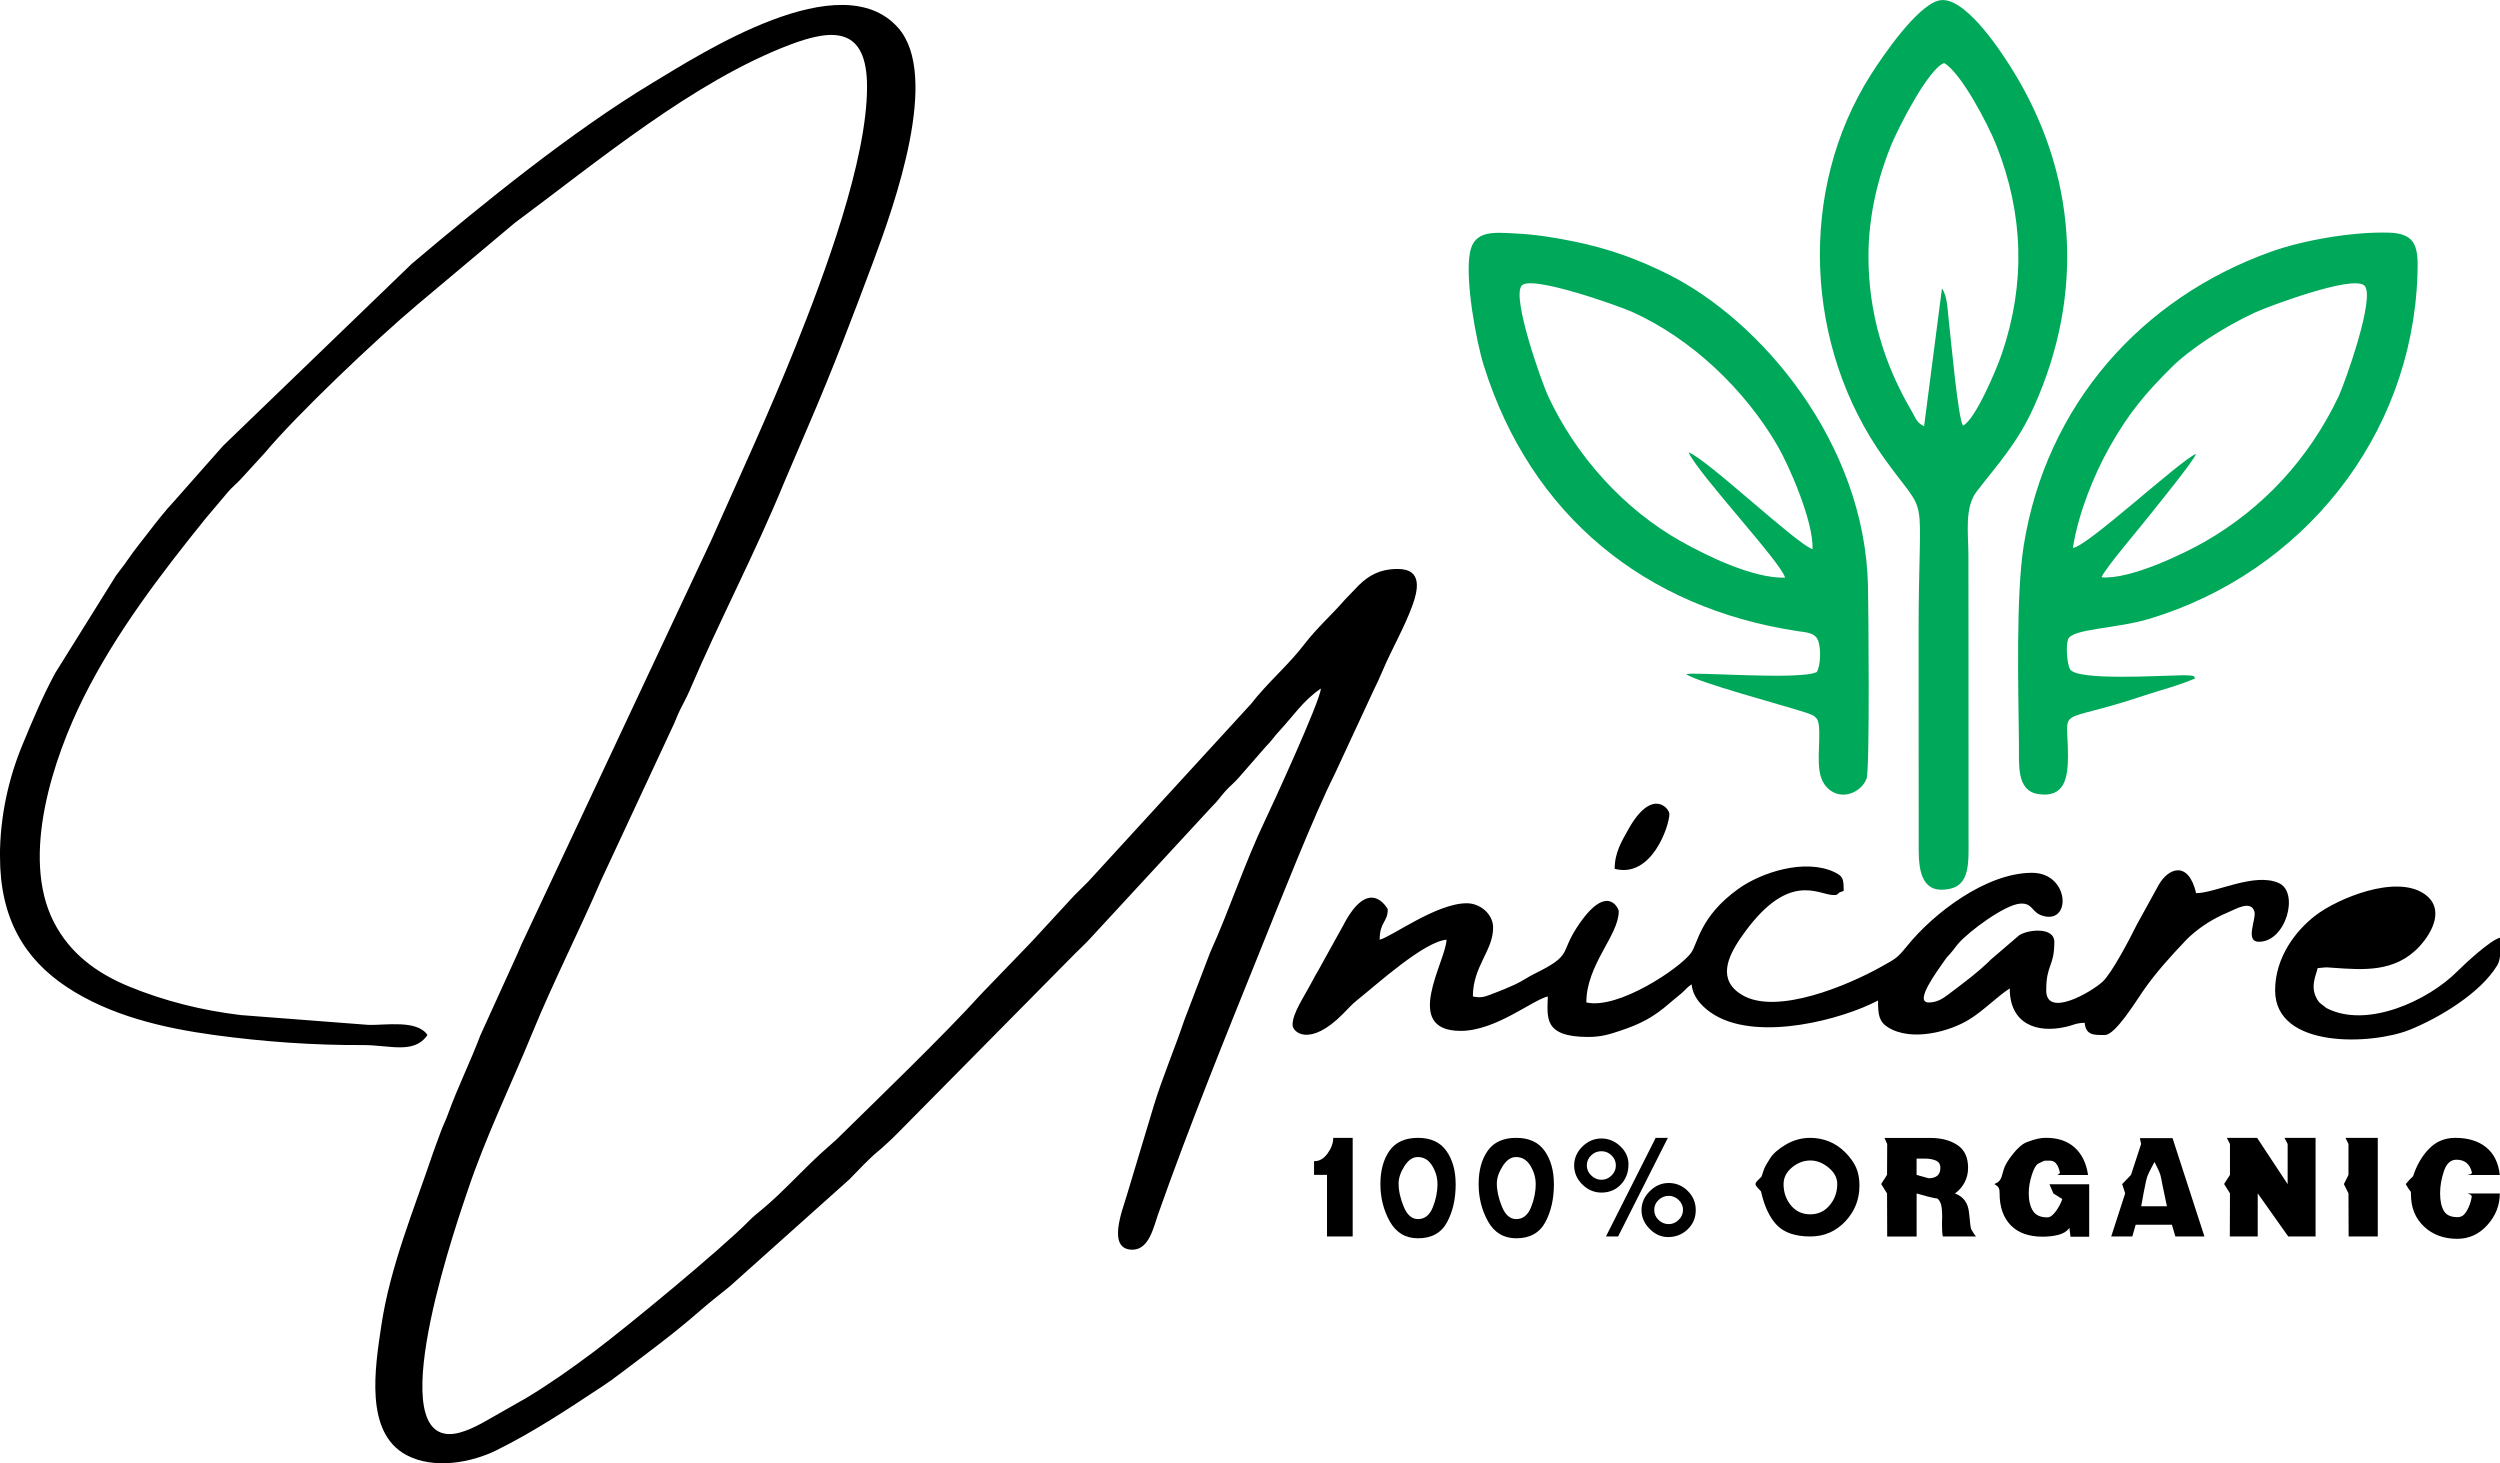
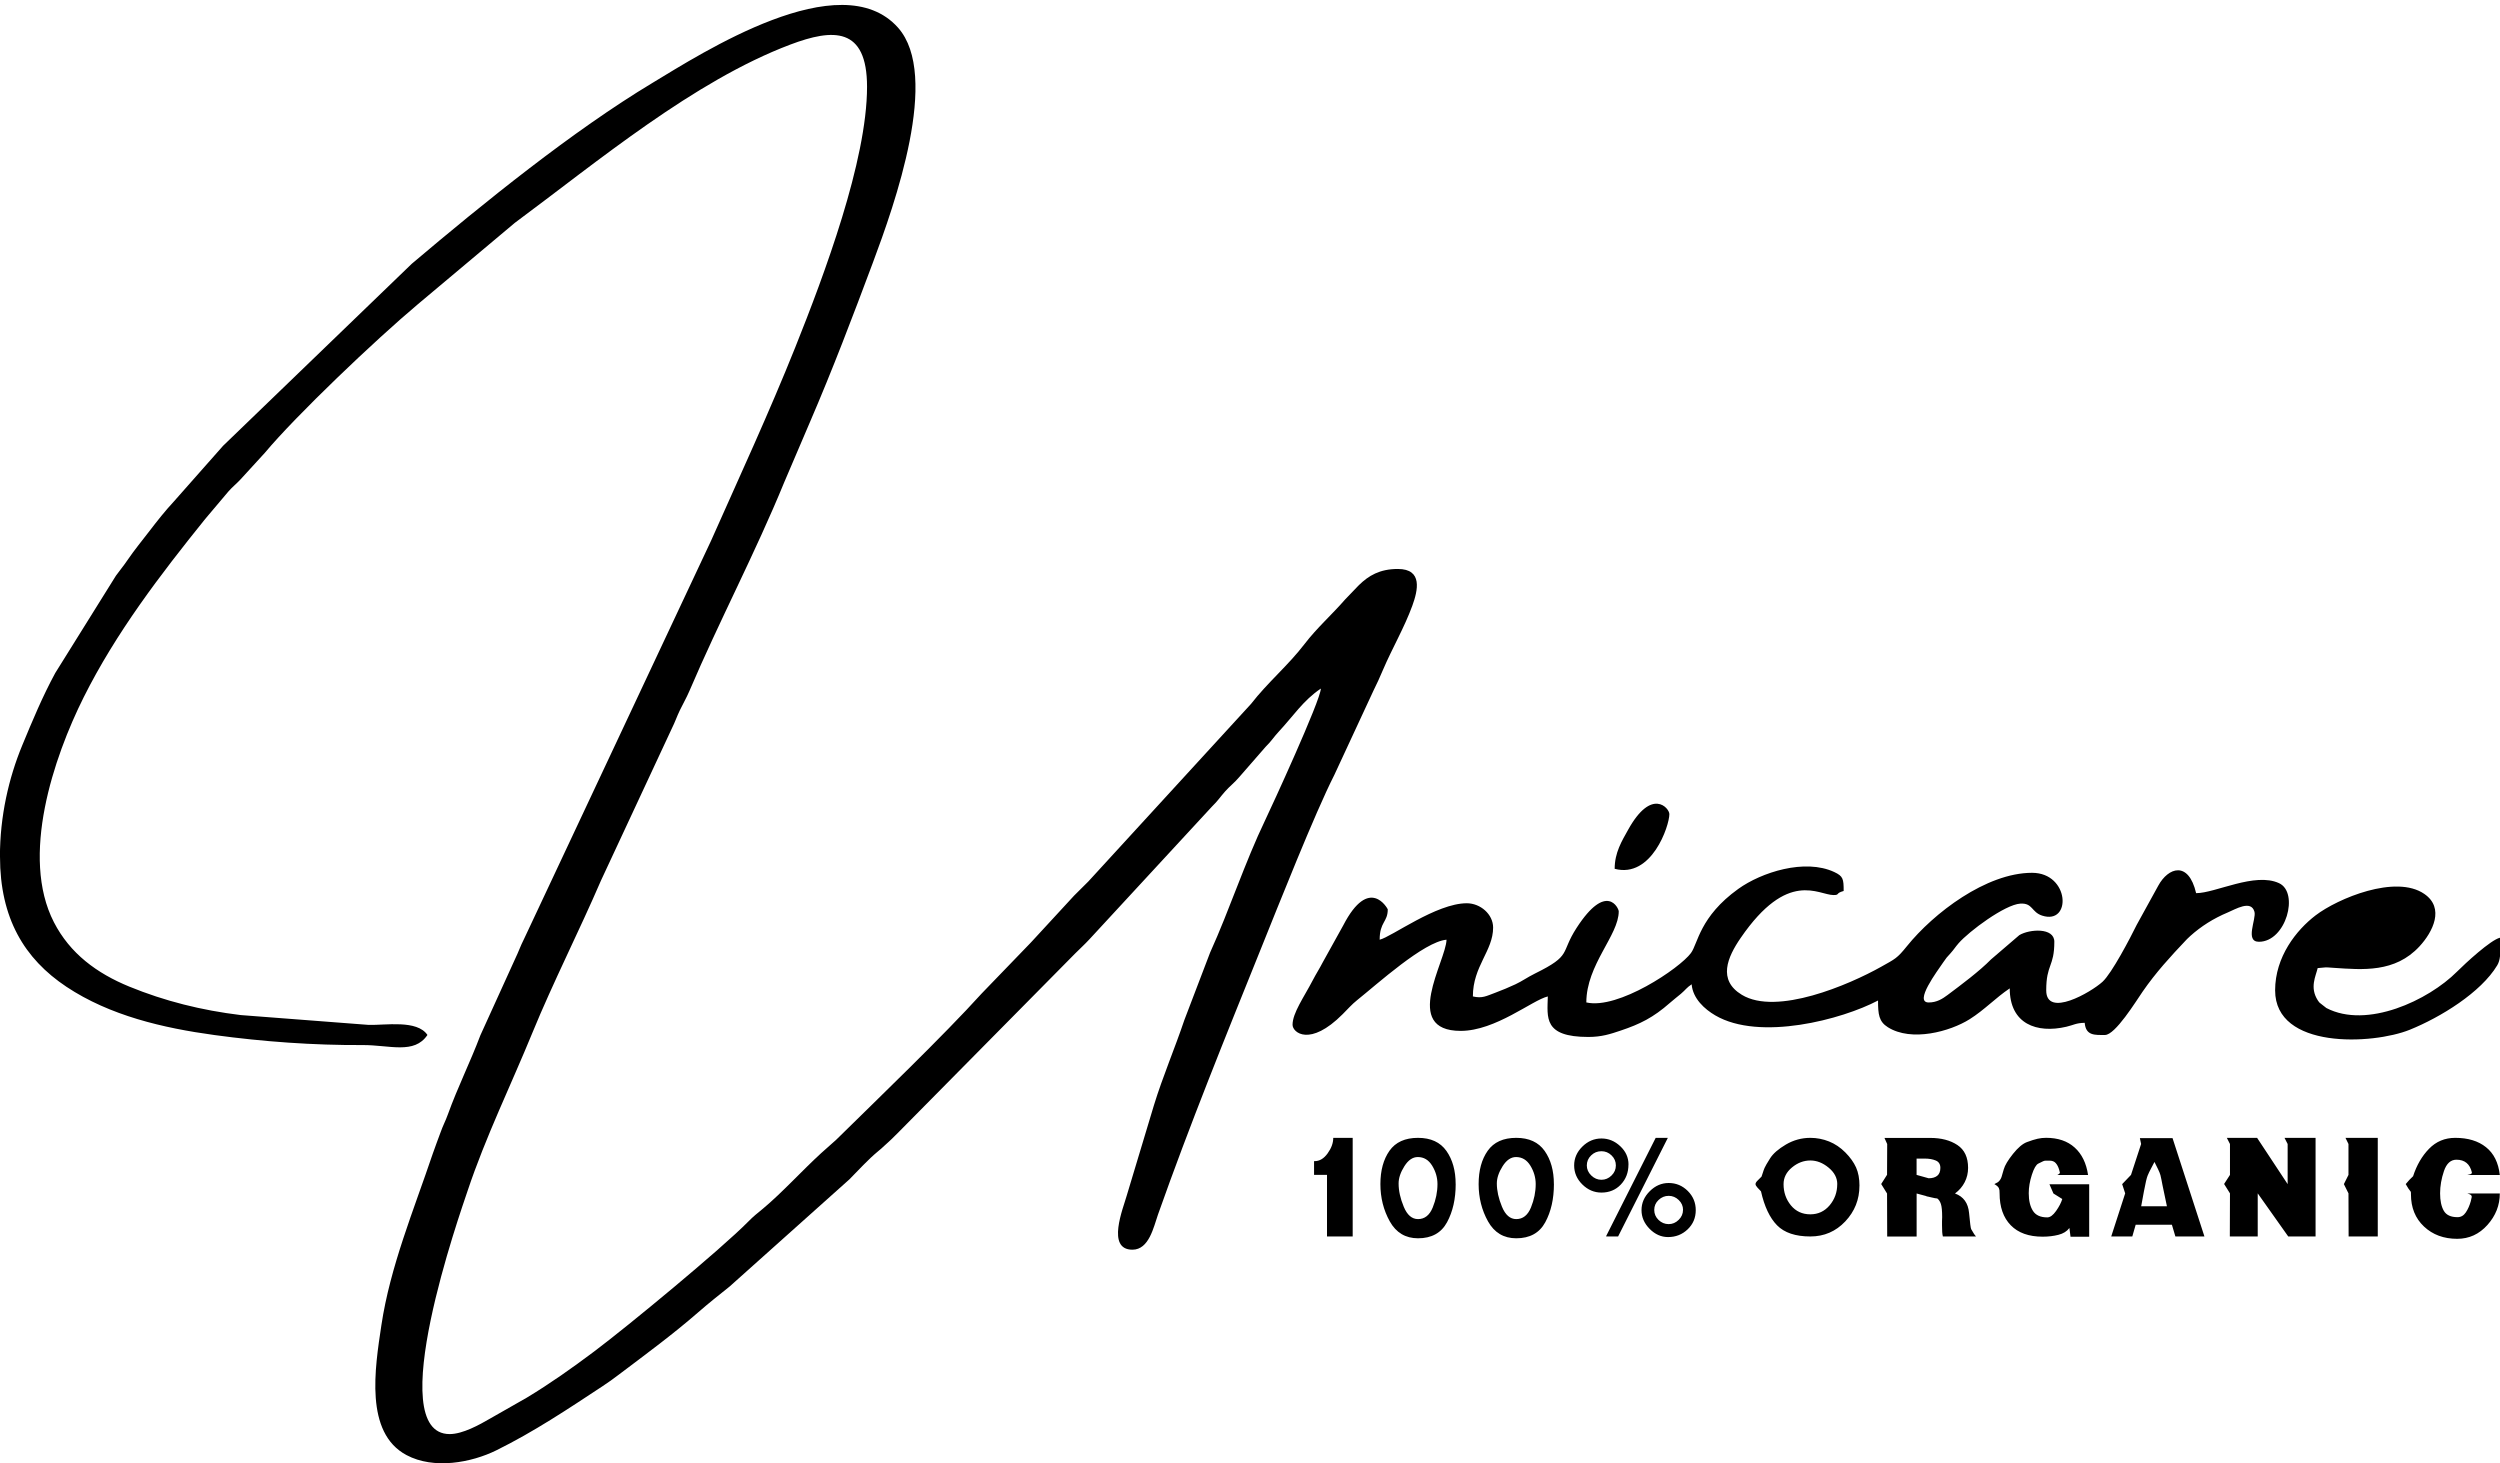
<svg xmlns="http://www.w3.org/2000/svg" xml:space="preserve" width="44.227mm" height="25.886mm" version="1.1" style="shape-rendering:geometricPrecision; text-rendering:geometricPrecision; image-rendering:optimizeQuality; fill-rule:evenodd; clip-rule:evenodd" viewBox="0 0 712.62 417.09">
  <defs>
    <style type="text/css">
   
    .fil2 {fill:#00A859}
    .fil0 {fill:black}
    .fil1 {fill:black;fill-rule:nonzero}
   
  </style>
  </defs>
  <g id="Layer_x0020_1">
    <path class="fil0" d="M460.26 247.65c10.56,2.8 15.59,-12.28 15.59,-15.59 0,-1.73 -5.05,-7.63 -11.74,4.43 -1.81,3.26 -3.85,6.51 -3.85,11.16zm-460.26 -3.46c0,17.53 6.93,29.09 18.93,37.08 12.36,8.22 27.51,11.76 42.24,13.77 13.84,1.89 28.18,2.92 42.2,2.85 7.68,-0.04 14.71,2.73 18.47,-2.88 -2.95,-4.4 -12.03,-2.73 -16.77,-2.87l-36.47 -2.8c-11.1,-1.35 -21.66,-3.98 -31.74,-8.11 -9.28,-3.8 -16.91,-9.44 -21.49,-18.35 -9.64,-18.74 -0.09,-46.96 8.48,-64.12 9.21,-18.41 21.8,-34.89 34.64,-50.83l6.61 -7.83c1.17,-1.33 2.26,-2.16 3.47,-3.46l6.9 -7.54c8.95,-10.71 31.42,-32.11 43.65,-42.39l27.63 -23.19c23.44,-17.36 51,-40.42 78.54,-50.82 12.19,-4.6 21.86,-5.09 21.86,12.05 0,21.06 -12.21,53.62 -20.46,74.25 -7.45,18.62 -15.9,36.89 -24,55.12l-53.33 113.56c-1.04,2.05 -1.5,3.52 -2.5,5.59l-9.93 21.84c-2.92,7.73 -6.5,14.87 -9.25,22.51 -0.76,2.12 -1.34,2.99 -2.17,5.34 -0.83,2.35 -1.33,3.47 -2.16,5.92 -5.41,16.04 -12.13,32.15 -14.64,48.88 -1.85,12.31 -4.8,30.63 7.15,37 7.83,4.18 18.53,2.15 25.62,-1.35 10.69,-5.28 20.35,-11.73 30.25,-18.26 1.94,-1.28 2.89,-1.98 4.72,-3.36 7.72,-5.83 15.39,-11.46 22.64,-17.78 2.95,-2.57 5.84,-4.86 8.88,-7.29l34.14 -30.54c2.71,-2.72 5.22,-5.56 8.17,-8 1.12,-0.93 0.82,-0.68 1.84,-1.62 0.9,-0.83 1.24,-1.1 2.11,-1.94 1.5,-1.45 2.56,-2.57 4.04,-4.05l48.22 -48.8c1.45,-1.45 2.68,-2.55 4.05,-4.03l34.93 -37.83c1.77,-1.73 2.22,-2.59 3.76,-4.33 1.35,-1.53 2.69,-2.49 4.01,-4.07l7.53 -8.64c1.74,-1.71 2.22,-2.69 3.75,-4.33 4.07,-4.35 6.98,-8.92 11.99,-12.27 -0.07,3.36 -14.21,34.06 -15.79,37.34 -5.98,12.46 -10.11,25.4 -15.78,37.92l-7.34 19.23c-2.73,8.1 -6.15,16.09 -8.66,24.25l-7.75 25.74c-1.01,3.64 -5.92,15.47 1.61,15.47 4.75,0 6.04,-6.48 7.29,-10.03 9.03,-25.55 19.22,-50.66 29.34,-75.77 5,-12.4 15.34,-38.54 20.92,-49.53l11.17 -24.06c1.05,-2.1 1.69,-3.53 2.72,-5.94 2.62,-6.13 6.07,-12 8.34,-18.23 1.58,-4.34 3.05,-10.48 -4.13,-10.48 -5.19,0 -8.35,1.94 -11.04,4.56 -0.08,0.08 -0.2,0.2 -0.29,0.29l-3.68 3.83c-3.73,4.3 -8.1,8.16 -11.56,12.69 -4.65,6.09 -10.6,11.05 -15.26,17.08l-46.39 50.63c-1.49,1.48 -2.59,2.55 -4.05,4.03l-11.91 12.92c-0.08,0.09 -0.2,0.21 -0.28,0.3 -0.08,0.09 -0.2,0.21 -0.28,0.3l-13.9 14.4c-10.85,12 -29.79,30.2 -41.47,41.69l-4.28 3.81c-5.32,4.86 -11.1,11.24 -16.55,15.79 -1.9,1.59 -2.52,1.99 -4.3,3.79 -7.57,7.68 -34.05,29.6 -43.88,36.97 -6.3,4.72 -12.43,9.07 -19.19,13.15l-10.3 5.87c-3.25,1.89 -7.95,4.5 -11.67,4.5 -19.3,0 3.15,-63.43 5.13,-69.37 5.13,-15.36 12.36,-30.13 18.47,-45.05 5.85,-14.28 13.38,-29.07 19.55,-43.4l20.19 -43.33c0.97,-1.94 1.36,-3.26 2.3,-5.21 0.98,-2.04 1.79,-3.34 2.68,-5.41 8.61,-20.18 18.75,-39.28 27.06,-59.56l7.26 -16.99c6.5,-15.07 12.31,-30.37 17.98,-45.54 6.2,-16.6 19.35,-53.4 7.17,-67.06 -16.35,-18.34 -56,7.36 -70,15.78 -22.71,13.66 -48.04,34.16 -68.58,51.54l-53.79 51.89 -14.09 15.94c-2.42,2.6 -4.7,5.49 -6.79,8.22 -2.19,2.86 -4.36,5.47 -6.46,8.55 -1.11,1.64 -2.04,2.7 -3.2,4.31l-17.3 27.74c-3.62,6.67 -6.52,13.63 -9.41,20.62 -3.85,9.32 -6.36,20.17 -6.36,31.75zm648.52 38.11c0,16.85 27.78,15.5 38.37,11.23 8.74,-3.53 20.3,-10.62 24.94,-18.37 0.46,-0.76 0.68,-1.63 0.79,-2.58l0 -5.29c-2.65,0.62 -9.84,7.26 -12.26,9.68 -8.15,8.17 -25.66,16.4 -37.23,10.36l-1.94 -1.52c-0.08,-0.09 -0.19,-0.22 -0.26,-0.32 -0.07,-0.1 -0.17,-0.23 -0.24,-0.34 -2.37,-3.67 -0.58,-6.88 -0.04,-9.2 3.07,-0.25 1.51,-0.28 4.64,-0.07 8.1,0.54 17.4,1.45 24.39,-6.13 3.81,-4.13 7.24,-10.91 1.36,-14.95 -8.13,-5.6 -24.63,1.27 -30.98,6.12 -5.48,4.19 -11.54,11.79 -11.54,21.38zm-196.34 3.46c0,-10.8 9.24,-19.14 9.24,-25.99 0,-0.83 -3.46,-8.5 -12.02,4.73 -4.74,7.32 -1.18,7.73 -11.84,12.99 -2.25,1.11 -3.68,2.19 -5.59,3.08 -1.67,0.78 -3.9,1.73 -5.7,2.39 -2.6,0.95 -3.73,1.7 -6.43,1.07 0,-8.62 5.77,-12.98 5.77,-19.63 0,-3.8 -3.63,-6.93 -7.51,-6.93 -8.68,0 -21.49,9.62 -24.83,10.39 0,-5.1 2.31,-4.98 2.31,-8.66 0,-0.07 -5.21,-9.91 -12.71,4.61l-5.77 10.4c-0.99,1.92 -1.94,3.36 -2.89,5.19 -2.54,4.88 -5.77,9.35 -5.77,12.71 0,2.22 4.93,6.37 14.29,-3.03 1.4,-1.4 2.62,-2.8 4.1,-3.98 5.68,-4.53 19.08,-16.71 25.5,-17.24 -0.14,6.1 -12.89,25.99 4.04,25.99 9.94,0 20.44,-8.79 24.83,-9.82 -0.14,6.04 -1.29,11.55 11.55,11.55 3.79,0 6.28,-0.83 9.17,-1.8 5.61,-1.88 9.33,-3.73 14.06,-7.89 1.26,-1.11 1.91,-1.55 3.16,-2.61 1.34,-1.14 1.63,-1.76 3.06,-2.71 0.34,4.09 3.73,7.11 6.73,8.86 12.66,7.41 36.16,1.17 46.4,-4.24 0,3.96 0.25,6.01 2.79,7.61 6.74,4.26 17.75,1.23 23.33,-2.28 4.21,-2.65 7.37,-6.07 11.42,-8.79 0,10.18 7.72,12.91 16.14,10.94 2.1,-0.49 2.73,-1.07 5.23,-1.12 0.31,3.73 2.92,3.47 5.77,3.47 2.95,0 8.84,-9.61 10.74,-12.36 3.72,-5.4 7.96,-10.03 12.42,-14.73 0.08,-0.09 0.2,-0.21 0.28,-0.29 0.12,-0.12 0.84,-0.79 0.89,-0.84 3.07,-2.76 6.63,-5.01 10.64,-6.69 2.25,-0.94 6.69,-3.69 7.65,-0.21 0.57,2.07 -2.81,8.55 1.27,8.55 7.74,0 11.54,-14.03 5.73,-16.71 -6.93,-3.19 -18.11,2.85 -23.63,2.85 -2.18,-9.34 -7.97,-7.33 -10.79,-2.13l-6.15 11.17c-1.85,3.77 -7.09,13.8 -9.75,16.23 -3.25,2.97 -16.04,10.4 -16.04,2.44 0,-7.51 2.31,-6.64 2.31,-13.86 0,-4.1 -7.05,-3.63 -9.97,-1.89l-8.08 6.93c-3.33,3.39 -8.45,7.2 -12.38,10.14 -1.46,1.09 -3.07,2.13 -5.38,2.13 -4.29,0 2.45,-8.92 4.15,-11.45 0.93,-1.38 0.97,-1.36 2.06,-2.56 1.11,-1.24 1.27,-1.68 2.32,-2.88 2.95,-3.38 13.19,-11.03 17.6,-11.29 3.56,-0.21 3.12,2.42 6.2,3.42 8.46,2.76 7.92,-12.2 -2.87,-12.2 -13.06,0 -28.08,11.5 -35.67,20.92 -2.82,3.5 -3.31,3.6 -7.39,5.89 -9.12,5.12 -29.75,13.97 -39.66,7.97 -6.96,-4.21 -4.11,-10.72 -0.34,-16.21 13.46,-19.61 22.16,-12.23 26.47,-12.23 1.88,0 0.44,-0.5 2.89,-1.16 0,-3.44 -0.14,-4.21 -2.68,-5.4 -8.4,-3.92 -20.77,0.08 -27.36,4.81 -11.02,7.91 -11.5,15.59 -13.49,18.28 -3.21,4.36 -20.79,16.18 -29.81,14.08z" />
    <path class="fil1" d="M385.58 352.44l-7.32 0 0 -17.55 -3.69 0 0 -3.91 0.18 0c1.4,0 2.63,-0.74 3.69,-2.22 1.07,-1.48 1.6,-2.95 1.6,-4.42l5.54 0 0 28.1zm29.36 -14.92c0,4.22 -0.82,7.85 -2.47,10.89 -1.65,3.04 -4.4,4.56 -8.26,4.56 -3.57,0 -6.25,-1.6 -8.05,-4.81 -1.79,-3.21 -2.68,-6.76 -2.68,-10.64 0,-3.88 0.87,-7.05 2.59,-9.5 1.73,-2.45 4.44,-3.68 8.13,-3.68 3.65,0 6.35,1.25 8.1,3.73 1.75,2.49 2.63,5.63 2.63,9.45zm-5.19 0c0,-1.84 -0.5,-3.59 -1.51,-5.24 -1.01,-1.65 -2.37,-2.47 -4.1,-2.47 -1.45,0 -2.72,0.87 -3.82,2.61 -1.1,1.74 -1.65,3.38 -1.65,4.92 0,2.06 0.48,4.27 1.46,6.62 0.97,2.36 2.33,3.54 4.08,3.54 1.89,0 3.3,-1.11 4.19,-3.32 0.9,-2.21 1.35,-4.43 1.35,-6.66zm33.19 0c0,4.22 -0.82,7.85 -2.47,10.89 -1.65,3.04 -4.4,4.56 -8.26,4.56 -3.57,0 -6.25,-1.6 -8.05,-4.81 -1.79,-3.21 -2.68,-6.76 -2.68,-10.64 0,-3.88 0.86,-7.05 2.59,-9.5 1.73,-2.45 4.44,-3.68 8.13,-3.68 3.65,0 6.35,1.25 8.1,3.73 1.75,2.49 2.63,5.63 2.63,9.45zm-5.19 0c0,-1.84 -0.51,-3.59 -1.51,-5.24 -1.01,-1.65 -2.38,-2.47 -4.1,-2.47 -1.44,0 -2.72,0.87 -3.82,2.61 -1.1,1.74 -1.65,3.38 -1.65,4.92 0,2.06 0.49,4.27 1.46,6.62 0.97,2.36 2.33,3.54 4.08,3.54 1.89,0 3.29,-1.11 4.19,-3.32 0.9,-2.21 1.35,-4.43 1.35,-6.66zm45.62 7.43c0,2.18 -0.77,4 -2.31,5.47 -1.54,1.47 -3.4,2.2 -5.58,2.2 -1.97,0 -3.72,-0.78 -5.26,-2.34 -1.54,-1.56 -2.31,-3.34 -2.31,-5.33 0,-2.04 0.78,-3.84 2.35,-5.4 1.56,-1.56 3.36,-2.34 5.4,-2.34 2.11,0 3.92,0.76 5.44,2.27 1.52,1.52 2.27,3.34 2.27,5.47zm-7.96 -20.6l-14.17 28.1 -3.46 -0.01 14.17 -28.1 3.46 0zm-11.22 7.6c0,2.27 -0.73,4.17 -2.18,5.7 -1.45,1.53 -3.3,2.29 -5.52,2.29 -2.06,0 -3.88,-0.77 -5.44,-2.31 -1.56,-1.54 -2.34,-3.35 -2.34,-5.43 0,-2.04 0.78,-3.83 2.34,-5.37 1.56,-1.54 3.38,-2.31 5.44,-2.31 2.01,0 3.8,0.73 5.36,2.2 1.57,1.47 2.35,3.21 2.35,5.22zm15.56 12.93c0,-1.09 -0.41,-2.03 -1.23,-2.82 -0.82,-0.79 -1.77,-1.19 -2.86,-1.19 -1.09,0 -2.05,0.39 -2.88,1.17 -0.83,0.78 -1.24,1.73 -1.24,2.84 0,1.11 0.41,2.07 1.23,2.86 0.82,0.79 1.78,1.19 2.89,1.19 1.07,0 2.02,-0.4 2.84,-1.21 0.83,-0.8 1.24,-1.75 1.24,-2.84zm-19.15 -12.68c0,-1.11 -0.41,-2.07 -1.23,-2.86 -0.82,-0.8 -1.78,-1.19 -2.89,-1.19 -1.14,0 -2.11,0.39 -2.93,1.19 -0.82,0.79 -1.23,1.75 -1.23,2.86 0,1.09 0.42,2.04 1.26,2.86 0.84,0.82 1.81,1.23 2.9,1.23 1.09,0 2.05,-0.4 2.88,-1.21 0.83,-0.81 1.24,-1.76 1.24,-2.88zm69.43 5.79c0,3.93 -1.35,7.32 -4.05,10.18 -2.7,2.85 -6.01,4.28 -9.94,4.28 -4.24,0 -7.4,-1.06 -9.49,-3.18 -2.08,-2.12 -3.61,-5.35 -4.58,-9.68 -0.31,-0.31 -0.64,-0.66 -1.01,-1.07 -0.37,-0.4 -0.55,-0.73 -0.55,-1 0,-0.28 0.19,-0.62 0.59,-1.01 0.39,-0.39 0.76,-0.76 1.12,-1.12 0.14,-0.36 0.27,-0.74 0.39,-1.16 0.12,-0.41 0.28,-0.86 0.48,-1.33 0.2,-0.47 0.73,-1.38 1.58,-2.73 0.85,-1.35 2.36,-2.66 4.51,-3.93 2.16,-1.26 4.47,-1.9 6.96,-1.9 1.85,0 3.62,0.35 5.33,1.03 1.71,0.69 3.25,1.73 4.64,3.13 1.39,1.4 2.4,2.82 3.06,4.28 0.65,1.46 0.97,3.19 0.97,5.21zm-6.32 -0.46c0,-1.77 -0.82,-3.34 -2.47,-4.7 -1.64,-1.36 -3.38,-2.04 -5.2,-2.04 -1.89,0 -3.64,0.66 -5.24,1.99 -1.6,1.32 -2.4,2.91 -2.4,4.76 0,2.32 0.7,4.33 2.09,6.04 1.4,1.7 3.25,2.56 5.54,2.56 2.22,0 4.06,-0.86 5.51,-2.57 1.44,-1.72 2.16,-3.73 2.16,-6.02zm39.55 14.92l-9.45 0c-0.09,-0.38 -0.16,-0.81 -0.19,-1.28 -0.04,-0.47 -0.05,-1.12 -0.05,-1.95 0,-0.38 0,-0.76 0,-1.14 0,-0.38 0.01,-0.76 0.04,-1.13 0,-1.78 -0.12,-3.03 -0.36,-3.75 -0.24,-0.72 -0.58,-1.25 -1.03,-1.58 -0.31,0 -0.89,-0.11 -1.74,-0.32 -0.85,-0.21 -1.33,-0.31 -1.42,-0.28l0.18 -0.04 -2.91 -0.78 0 12.26 -8.39 0 -0.04 -12.26 -1.67 -2.7 1.67 -2.63 0.04 -8.77 -0.78 -1.74 13.07 0c3.12,0 5.7,0.68 7.73,2.03 2.03,1.35 3.04,3.52 3.04,6.5 0,1.47 -0.32,2.83 -0.96,4.08 -0.64,1.26 -1.56,2.33 -2.77,3.23 2.42,0.88 3.75,2.72 4.01,5.54 0.26,2.82 0.46,4.36 0.6,4.62l0.85 1.42 0.53 0.68zm-10.16 -19.54c0,-1.04 -0.44,-1.75 -1.31,-2.11 -0.88,-0.37 -1.92,-0.55 -3.13,-0.55l-2.34 0 0 4.65 3.44 0.96c1.04,0 1.86,-0.24 2.45,-0.71 0.59,-0.48 0.89,-1.22 0.89,-2.24zm42.43 19.61l-5.33 0 -0.32 -2.49c-0.71,0.96 -1.75,1.6 -3.13,1.95 -1.37,0.35 -2.88,0.53 -4.51,0.53 -3.93,0 -6.96,-1.08 -9.08,-3.26 -2.12,-2.17 -3.18,-5.21 -3.18,-9.1l-0.04 -0.89c-0.07,-0.43 -0.22,-0.76 -0.46,-1.01 -0.24,-0.25 -0.57,-0.49 -0.99,-0.73 0.45,-0.22 0.78,-0.39 0.97,-0.52 0.2,-0.13 0.4,-0.33 0.61,-0.61 0.2,-0.27 0.35,-0.57 0.46,-0.89 0.11,-0.32 0.32,-1.05 0.64,-2.19 0.32,-1.14 1.2,-2.6 2.63,-4.4 1.43,-1.79 2.76,-2.91 3.98,-3.36 1.22,-0.46 2.23,-0.77 3.02,-0.95 0.79,-0.18 1.6,-0.27 2.43,-0.27 3.39,0 6.11,0.93 8.15,2.77 2.05,1.84 3.32,4.45 3.82,7.82l-8.74 0c0.14,-0.07 0.3,-0.17 0.46,-0.29 0.17,-0.12 0.25,-0.25 0.25,-0.4l-0.21 -0.81c-0.24,-0.8 -0.56,-1.43 -0.98,-1.89 -0.41,-0.46 -0.99,-0.69 -1.72,-0.69l-1.17 0c-0.23,0 -0.48,0.06 -0.73,0.18 -0.25,0.12 -0.69,0.33 -1.33,0.65 -0.64,0.31 -1.26,1.37 -1.85,3.19 -0.59,1.82 -0.89,3.58 -0.89,5.26 0,2.09 0.4,3.77 1.19,5.02 0.79,1.25 2.16,1.87 4.1,1.87 0.81,0 1.64,-0.61 2.51,-1.84 0.86,-1.23 1.45,-2.37 1.76,-3.4l-2.52 -1.57 -1.14 -2.64 11.33 0 0 14.96zm32.84 -0.07l-8.28 0 -0.99 -3.34 -10.33 0 -0.96 3.34 -6.01 0 3.98 -12.29 -0.86 -2.63 2.52 -2.63 2.88 -8.81 -0.35 -1.67 9.31 0 9.09 28.03zm-10.69 -8.6l-1.25 -5.97c-0.14,-0.71 -0.25,-1.26 -0.32,-1.65 -0.07,-0.39 -0.17,-0.81 -0.28,-1.26 -0.12,-0.45 -0.36,-1.04 -0.71,-1.76 -0.35,-0.72 -0.68,-1.39 -0.99,-2 -0.24,0.47 -0.55,1.08 -0.96,1.83 -0.4,0.74 -0.73,1.43 -0.99,2.06 -0.26,0.63 -0.62,2.13 -1.06,4.51 -0.45,2.38 -0.71,3.79 -0.78,4.24l7.35 0zm42.36 8.6l-7.78 0 -8.7 -12.29 0 12.29 -7.95 0 0.04 -12.29 -1.67 -2.67 1.67 -2.59 0 -8.81 -0.89 -1.74 8.63 0 8.7 13.18 0 -11.44 -0.89 -1.74 8.85 0 0 28.1zm17.74 0l-8.31 0 -0.04 -12.29 -1.31 -2.63 1.31 -2.63 0 -8.81 -0.85 -1.74 9.2 0 0 28.1zm34.79 -12.26c0,3.35 -1.18,6.35 -3.53,8.98 -2.36,2.64 -5.23,3.95 -8.62,3.95 -3.83,0 -6.99,-1.17 -9.46,-3.5 -2.48,-2.33 -3.72,-5.39 -3.72,-9.18l0 -0.29 -0.03 -0.42c-0.31,-0.38 -0.54,-0.7 -0.71,-0.96 -0.17,-0.26 -0.41,-0.68 -0.75,-1.25 0.71,-0.87 1.41,-1.62 2.1,-2.24 1.02,-3.15 2.53,-5.76 4.55,-7.83 2.01,-2.07 4.5,-3.11 7.46,-3.11 3.62,0 6.55,0.88 8.77,2.66 2.23,1.77 3.54,4.41 3.94,7.93l-9.27 0c0.45,-0.1 0.78,-0.18 0.99,-0.26 0.21,-0.09 0.32,-0.25 0.32,-0.48 -0.57,-2.41 -2.04,-3.62 -4.41,-3.62 -1.63,0 -2.82,1.08 -3.55,3.23 -0.73,2.15 -1.1,4.27 -1.1,6.36 0,2.08 0.35,3.74 1.05,4.96 0.7,1.22 2.01,1.83 3.92,1.83 0.97,0 1.76,-0.46 2.36,-1.36 0.61,-0.91 1.07,-1.96 1.41,-3.16l0.28 -1.24c0,-0.28 -0.11,-0.49 -0.34,-0.63 -0.23,-0.14 -0.53,-0.26 -0.9,-0.36l9.23 0z" />
-     <path class="fil2" d="M625.71 193.37c-0.41,-0.37 0.73,-0.96 -4.18,-0.88 -6.06,0.1 -29.48,1.58 -31.45,-1.71 -0.89,-1.48 -1.26,-6.78 -0.58,-8.54 1.2,-3.1 13.72,-2.98 23.28,-5.88 43.56,-13.21 74.72,-51.85 76.31,-97.97 0.26,-7.54 -0.09,-11.81 -7.98,-12.07 -10.64,-0.35 -24.84,2.25 -33.52,5.34 -37.35,13.28 -64.34,43.9 -70.73,83.83 -2.23,13.93 -1.55,40.43 -1.37,56.35 0.07,6.07 -0.79,13.55 5.51,14.51 7.41,1.13 8.48,-4.45 8.47,-10.94 -0.03,-14.81 -4.1,-8.52 21.53,-17.09 4.69,-1.57 10.33,-2.99 14.73,-4.96zm-107.87 -1.8c-4.79,2.39 -35.88,-0.18 -37.17,0.61 3.33,2.35 26.75,8.59 34.01,10.92 3.39,1.08 3.84,1.8 3.9,5.72 0.09,6.03 -1.24,12.46 2.46,15.91 3.98,3.72 9.6,1.04 11.02,-2.78 0.98,-2.65 0.51,-50.28 0.41,-54.81 -0.86,-40.94 -30.52,-75.85 -57.19,-89.07 -8.3,-4.12 -16.63,-7.24 -26.97,-9.31 -5.53,-1.11 -10.48,-1.91 -16.24,-2.21 -6.4,-0.34 -11.84,-0.91 -13.05,5.38 -1.5,7.81 1.8,25.48 3.93,32.27 13.45,42.87 46.08,69.07 89.27,75.67 2.59,0.4 5.28,0.39 6.11,2.93 0.76,2.33 0.65,6.91 -0.48,8.79zm34.6 -191.38c-6.27,1.87 -15.68,15.65 -19.11,21.02 -21.05,33.07 -18.86,77.85 3.75,109.42 13.33,18.61 9.77,6.24 9.81,50.83l0.03 60.77c0.01,6.58 1.17,12.74 8.83,11.14 5.83,-1.21 5.38,-7.71 5.38,-14.12l-0.02 -60.76c0,-6.75 -0.02,-13.5 -0.02,-20.26 0,-6.1 -1.18,-13.54 2.36,-18.14 5.7,-7.42 11.62,-13.7 16.33,-24.18 14.35,-31.92 12.61,-66.39 -6.69,-96.9 -3.17,-5.01 -13.61,-20.9 -20.65,-18.81zm-43.62 164.48c-0.75,-3.96 -25.08,-29.96 -27.48,-35.73 5.25,1.92 31.21,26.53 35.33,27.58 0.25,-8.09 -6.82,-24 -9.97,-29.43 -9.29,-15.99 -24.56,-30.63 -41.61,-38.25 -3.54,-1.58 -28.32,-10.45 -31.27,-7.5 -3.15,3.15 5.85,28.09 7.37,31.36 7.91,17.14 21.61,32.47 38.15,41.7 6.72,3.75 20.08,10.5 29.48,10.26zm82.05 -8.52c3.66,0.05 30.29,-24.71 35.09,-26.79 -0.5,1.91 -11.37,15.11 -13.31,17.63 -2.4,3.1 -12.72,15.16 -13.62,17.56 8.14,0.76 23.79,-6.89 29.41,-10.12 16.57,-9.5 29.75,-23.63 38.24,-41.59 1.52,-3.21 10.63,-28.39 7.26,-31.46 -3.39,-3.09 -27.71,6.11 -31.12,7.68 -8.87,4.09 -18.6,10.41 -24.01,15.83 -6.93,6.93 -11.85,12.54 -17.43,22.45 -4.6,8.17 -8.91,18.88 -10.51,28.81zm-58.27 -83.12c0,16.06 4.4,30.67 12.2,43.95 1.35,2.29 1.46,3.47 3.66,4.51l5.09 -39.27c1.58,2.18 1.63,6.45 1.94,9.14 0.68,5.88 2.63,27.75 4.05,29.97 3.42,-1.59 9.46,-15.73 11.08,-20.5 6.83,-20.02 6.16,-39.9 -1.53,-59.34 -2.53,-6.4 -10.23,-20.89 -14.91,-23.51 -4.36,1.42 -12.96,18.18 -15.08,23.32 -3.74,9.11 -6.51,20.2 -6.5,31.72z" />
  </g>
</svg>